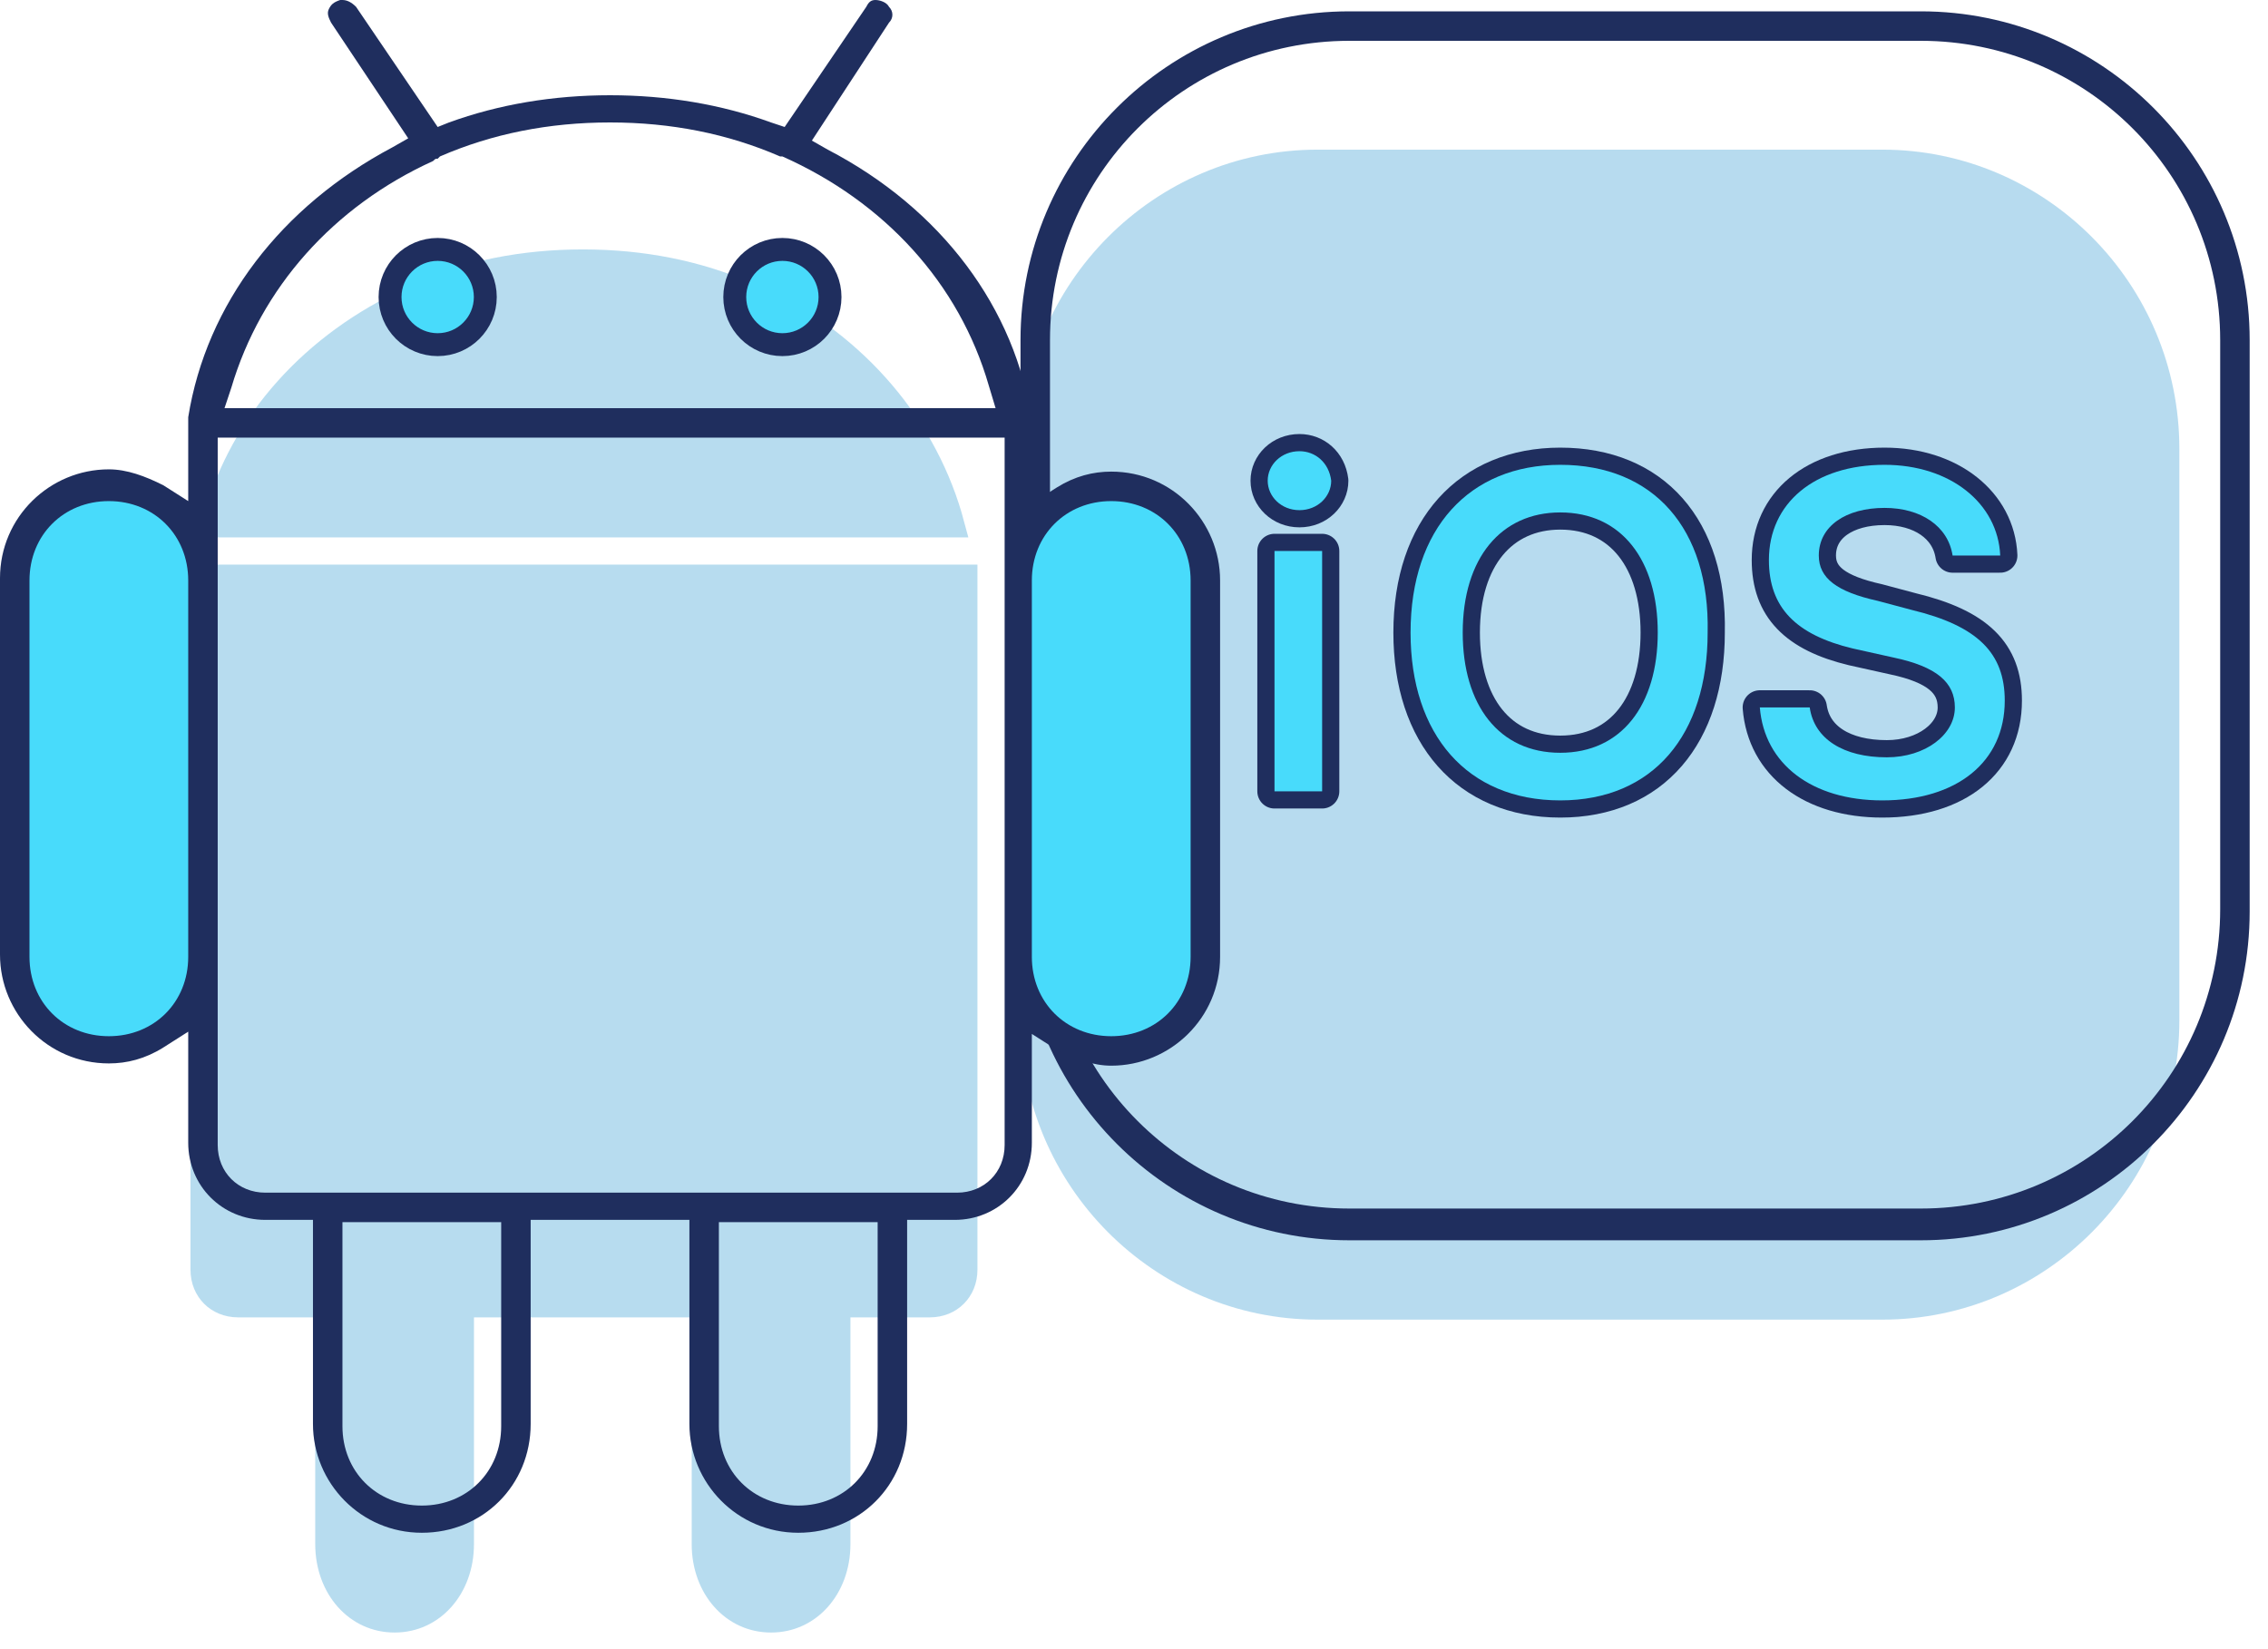
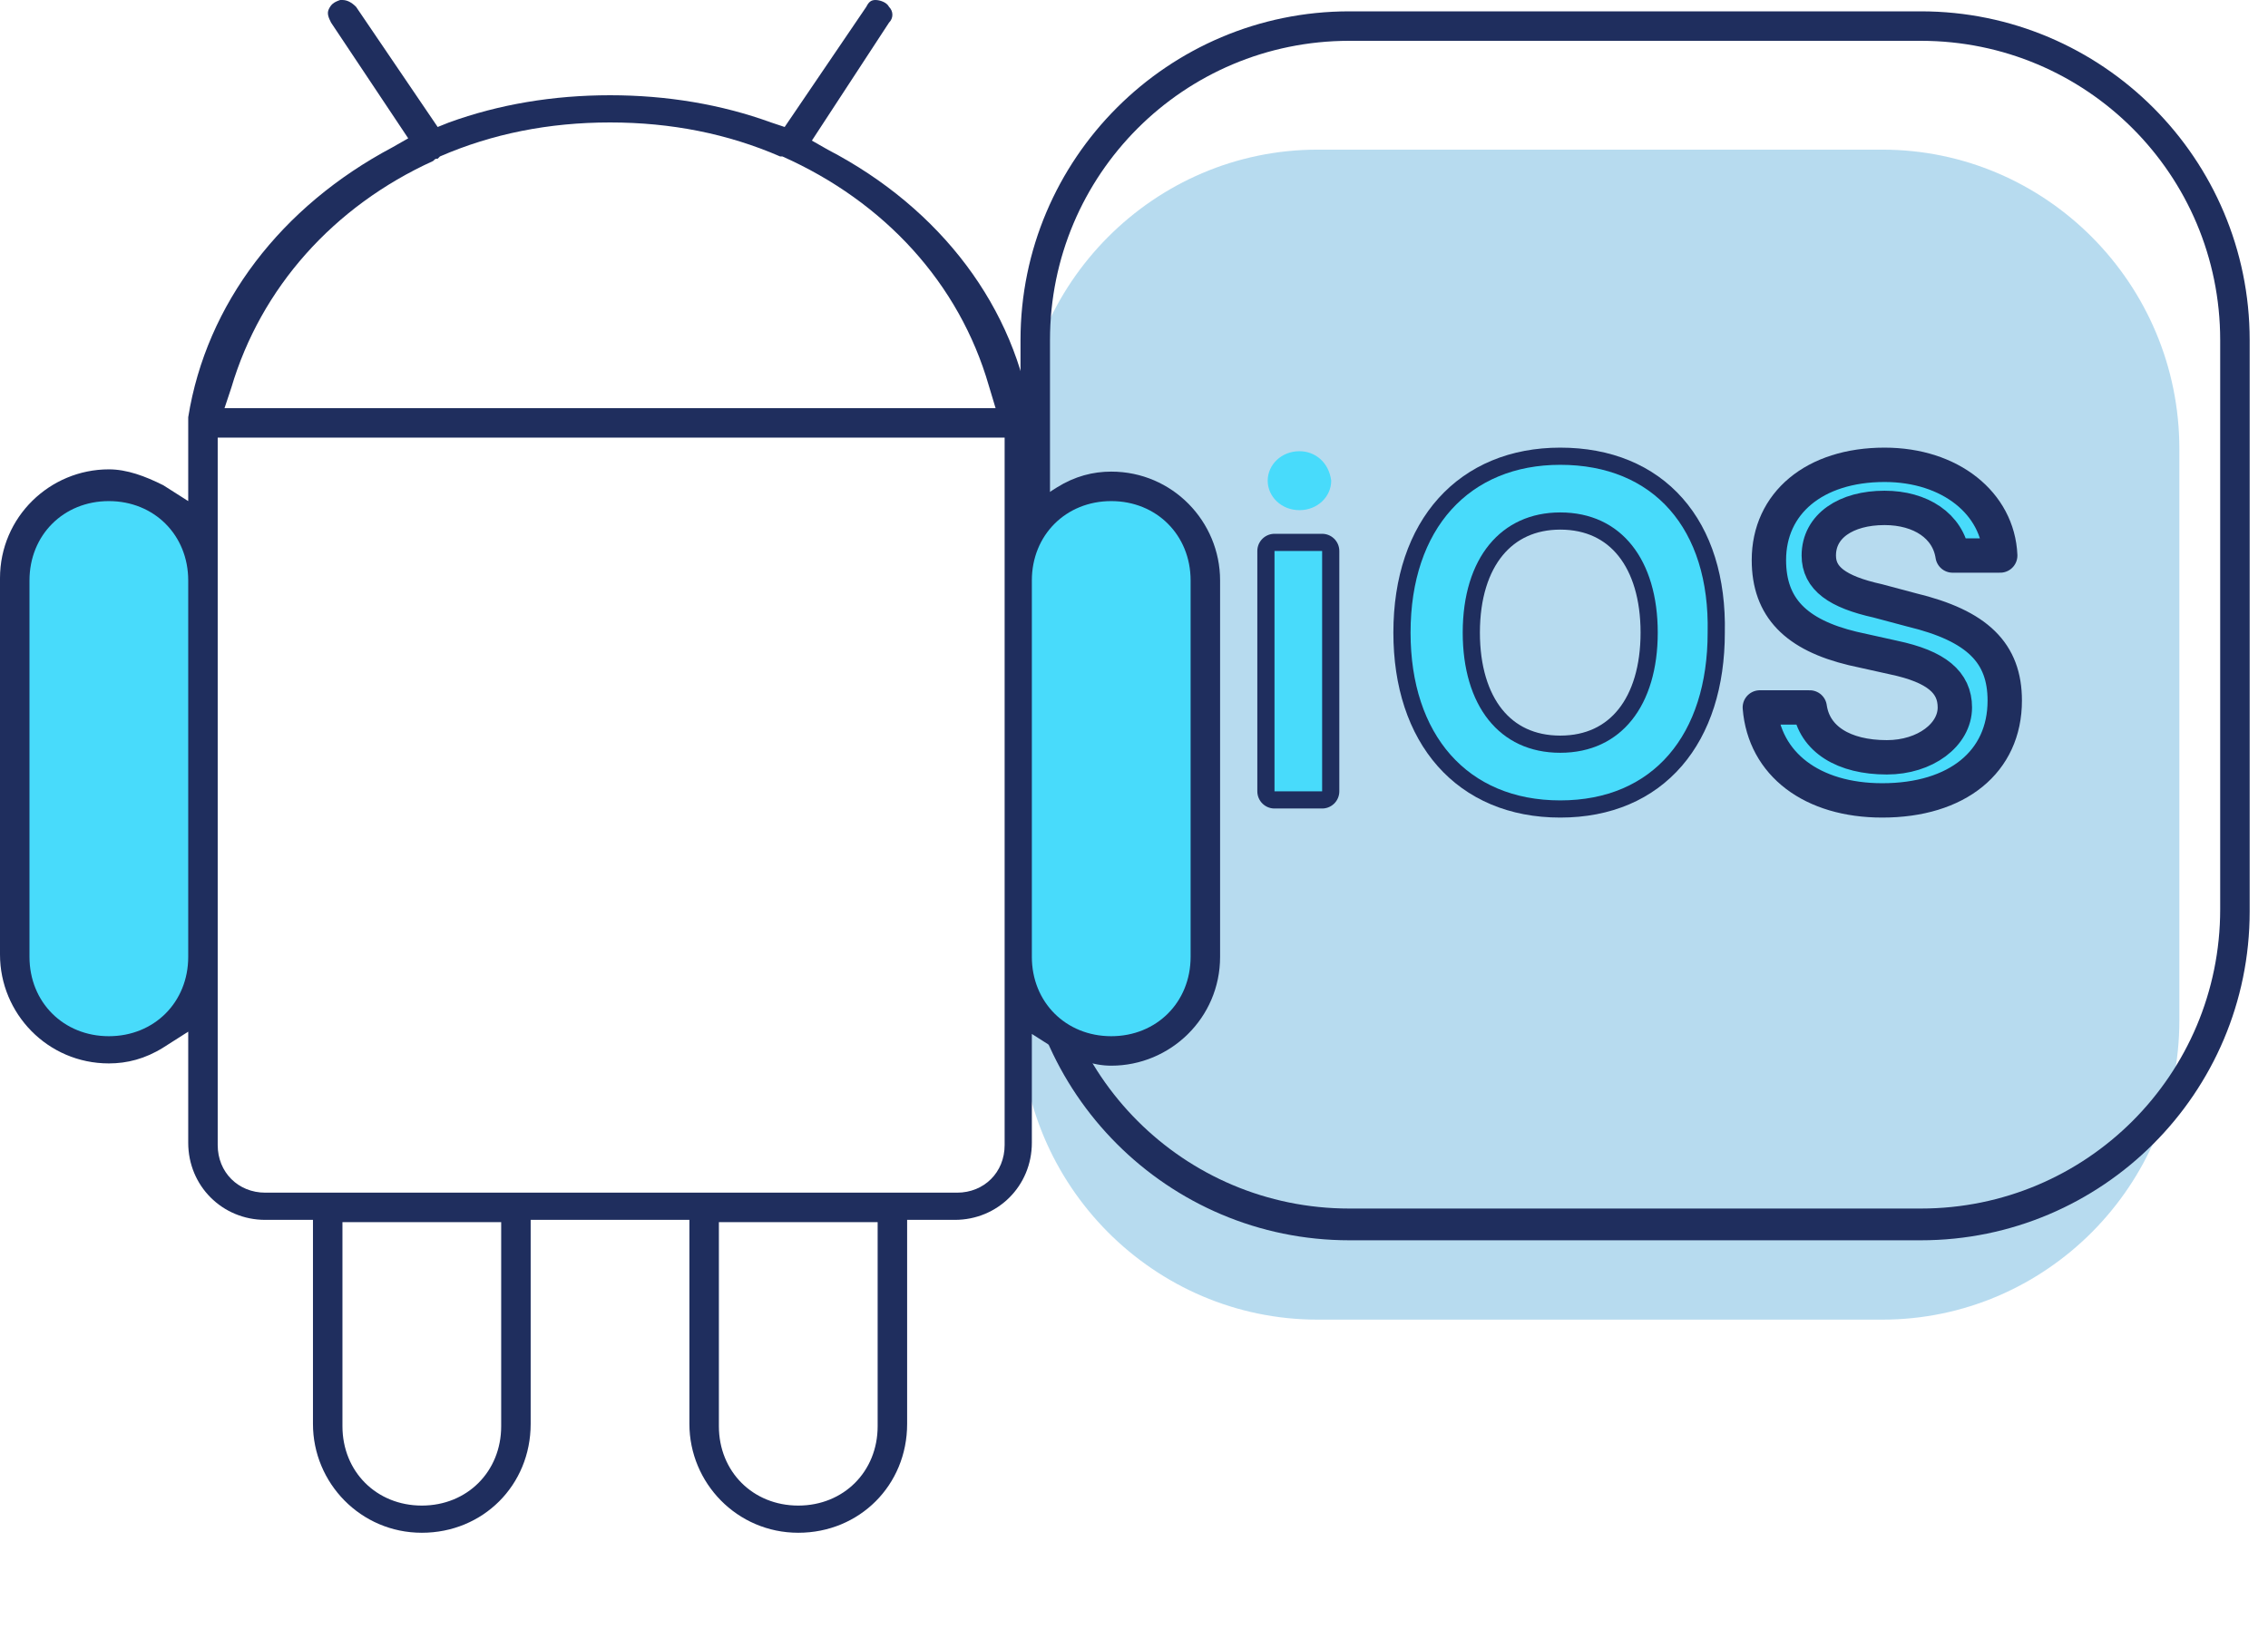
<svg xmlns="http://www.w3.org/2000/svg" width="99" height="72" viewBox="0 0 99 72" fill="none">
  <path opacity="0.5" d="M95.131 44.546C95.131 51.773 89.291 57.613 82.163 57.613H57.514C50.387 57.613 44.546 51.773 44.546 44.546V19.6C44.546 12.374 50.387 6.533 57.514 6.533H82.163C89.291 6.533 95.131 12.374 95.131 19.6V44.546Z" fill="#70B9E0" />
  <path d="M83.846 0.495H58.9C50.981 0.495 44.546 6.929 44.546 14.849V39.795C44.546 47.714 50.981 54.149 58.9 54.149H83.846C91.766 54.149 98.2 47.714 98.2 39.795V14.849C98.2 6.929 91.766 0.495 83.846 0.495ZM96.913 39.696C96.913 46.922 91.073 52.763 83.846 52.763H58.9C51.674 52.763 45.833 46.922 45.833 39.696V14.849C45.833 7.622 51.674 1.782 58.9 1.782H83.846C91.073 1.782 96.913 7.622 96.913 14.849V39.696Z" fill="#1F2E5E" />
-   <path d="M56.722 19.699C55.93 19.699 55.336 20.293 55.336 20.986C55.336 21.679 55.93 22.273 56.722 22.273C57.514 22.273 58.108 21.679 58.108 20.986C58.009 20.194 57.415 19.699 56.722 19.699Z" fill="#48DBFB" stroke="#1F2E5E" stroke-width="1.5" stroke-miterlimit="10" stroke-linecap="round" stroke-linejoin="round" />
  <path d="M82.262 20.293C79.194 20.293 77.214 21.976 77.214 24.451C77.214 26.53 78.402 27.718 80.876 28.312L82.658 28.708C84.539 29.104 85.331 29.797 85.331 30.886C85.331 32.073 84.044 33.063 82.361 33.063C80.481 33.063 79.194 32.271 78.996 30.886H76.818C77.016 33.36 79.095 34.944 82.163 34.944C85.43 34.944 87.509 33.261 87.509 30.588C87.509 28.51 86.321 27.322 83.45 26.629L81.966 26.233C80.184 25.837 79.392 25.243 79.392 24.253C79.392 22.966 80.58 22.174 82.262 22.174C83.846 22.174 85.034 22.966 85.232 24.253H87.311C87.212 21.976 85.133 20.293 82.262 20.293Z" fill="#48DBFB" stroke="#1F2E5E" stroke-width="1.5" stroke-miterlimit="10" stroke-linecap="round" stroke-linejoin="round" />
  <path d="M68.106 20.293C64.146 20.293 61.572 23.065 61.572 27.619C61.572 32.073 64.047 34.944 68.106 34.944C72.164 34.944 74.54 32.073 74.54 27.619C74.639 23.065 72.164 20.293 68.106 20.293ZM68.106 32.865C65.433 32.865 63.849 30.787 63.849 27.619C63.849 24.352 65.532 22.372 68.106 22.372C70.778 22.372 72.362 24.451 72.362 27.619C72.362 30.787 70.778 32.865 68.106 32.865Z" fill="#48DBFB" stroke="#1F2E5E" stroke-width="1.5" stroke-miterlimit="10" stroke-linecap="round" stroke-linejoin="round" />
  <path d="M57.712 24.055H55.633V34.548H57.712V24.055Z" fill="#48DBFB" stroke="#1F2E5E" stroke-width="1.5" stroke-miterlimit="10" stroke-linecap="round" stroke-linejoin="round" />
  <path d="M56.722 19.699C55.93 19.699 55.336 20.293 55.336 20.986C55.336 21.679 55.93 22.273 56.722 22.273C57.514 22.273 58.108 21.679 58.108 20.986C58.009 20.194 57.415 19.699 56.722 19.699Z" fill="#48DBFB" />
-   <path d="M82.262 20.293C79.194 20.293 77.214 21.976 77.214 24.451C77.214 26.53 78.402 27.718 80.876 28.312L82.658 28.708C84.539 29.104 85.331 29.797 85.331 30.886C85.331 32.073 84.044 33.063 82.361 33.063C80.481 33.063 79.194 32.271 78.996 30.886H76.818C77.016 33.36 79.095 34.944 82.163 34.944C85.43 34.944 87.509 33.261 87.509 30.588C87.509 28.51 86.321 27.322 83.45 26.629L81.966 26.233C80.184 25.837 79.392 25.243 79.392 24.253C79.392 22.966 80.58 22.174 82.262 22.174C83.846 22.174 85.034 22.966 85.232 24.253H87.311C87.212 21.976 85.133 20.293 82.262 20.293Z" fill="#48DBFB" />
  <path d="M68.106 20.293C64.146 20.293 61.572 23.065 61.572 27.619C61.572 32.073 64.047 34.944 68.106 34.944C72.164 34.944 74.54 32.073 74.54 27.619C74.639 23.065 72.164 20.293 68.106 20.293ZM68.106 32.865C65.433 32.865 63.849 30.787 63.849 27.619C63.849 24.352 65.532 22.372 68.106 22.372C70.778 22.372 72.362 24.451 72.362 27.619C72.362 30.787 70.778 32.865 68.106 32.865Z" fill="#48DBFB" />
  <path d="M57.712 24.055H55.633V34.548H57.712V24.055Z" fill="#48DBFB" />
  <g opacity="0.5">
-     <path fill-rule="evenodd" clip-rule="evenodd" d="M32.964 12.374C37.419 14.354 40.686 18.017 41.972 22.372L42.269 23.461H8.612L8.909 22.471C10.097 18.116 13.364 14.552 17.719 12.572C17.818 12.473 17.917 12.473 17.917 12.473L18.016 12.374C20.293 11.384 22.768 10.889 25.441 10.889C28.114 10.889 30.588 11.384 32.865 12.374H32.964ZM17.225 71.274C15.245 71.274 13.76 69.591 13.76 67.413V57.514H13.265H12.968H12.869H10.394C9.206 57.514 8.315 56.623 8.315 55.436V24.649H42.666V55.436C42.666 56.623 41.775 57.514 40.587 57.514H37.122V67.413C37.122 69.591 35.638 71.274 33.658 71.274C31.678 71.274 30.193 69.591 30.193 67.413V57.514H29.698H29.401H29.302H20.689V67.413C20.689 69.591 19.204 71.274 17.225 71.274Z" fill="#70B9E0" />
-   </g>
+     </g>
  <path d="M45.041 45.14L46.13 45.833C46.922 46.229 47.714 46.526 48.506 46.526C51.08 46.526 53.258 44.447 53.258 41.775V25.342C53.258 22.768 51.179 20.59 48.506 20.59C47.714 20.59 46.922 20.788 46.13 21.283L45.041 21.976V18.808C45.041 18.61 45.041 18.61 45.041 18.512V18.413C44.348 13.463 41.082 9.107 36.132 6.533L35.439 6.138L38.805 0.99C39.003 0.792 39.003 0.495 38.805 0.297C38.706 0.099 38.409 0 38.211 0C38.013 0 37.914 0.099 37.815 0.297L34.251 5.544L33.657 5.346C31.479 4.554 29.104 4.158 26.629 4.158C24.154 4.158 21.778 4.554 19.6 5.346L19.105 5.544L15.542 0.297C15.344 0.099 15.146 0 14.948 0C14.948 0 14.948 0 14.849 0C14.552 0.099 14.453 0.198 14.354 0.396C14.255 0.594 14.354 0.792 14.453 0.99L17.819 6.039L17.126 6.434C12.275 9.008 9.008 13.265 8.216 18.215V21.877L7.127 21.184C6.335 20.788 5.544 20.491 4.752 20.491C2.178 20.491 0 22.57 0 25.243V41.676C0 44.249 2.079 46.427 4.752 46.427C5.544 46.427 6.335 46.229 7.127 45.734L8.216 45.041V49.892C8.216 51.773 9.701 53.258 11.582 53.258H13.661V62.167C13.661 64.741 15.74 66.918 18.413 66.918C21.085 66.918 23.164 64.84 23.164 62.167V53.258H30.093V62.167C30.093 64.741 32.172 66.918 34.845 66.918C37.518 66.918 39.597 64.84 39.597 62.167V53.258H41.676C43.556 53.258 45.041 51.773 45.041 49.892V45.14ZM10.097 16.928C11.384 12.572 14.552 9.008 18.907 7.028C19.006 6.929 19.006 6.929 19.105 6.929L19.204 6.83C21.481 5.841 23.956 5.346 26.629 5.346C29.302 5.346 31.776 5.841 34.053 6.83H34.152C38.607 8.81 41.874 12.374 43.16 16.829L43.458 17.819H9.8L10.097 16.928ZM21.877 62.266C21.877 64.246 20.392 65.731 18.413 65.731C16.433 65.731 14.948 64.246 14.948 62.266V53.357H21.877V62.266ZM38.31 62.266C38.31 64.246 36.825 65.731 34.845 65.731C32.865 65.731 31.38 64.246 31.38 62.266V53.357H38.31V62.266ZM43.853 49.991C43.853 51.179 42.962 52.07 41.775 52.07H30.886C30.787 52.07 30.688 52.07 30.588 52.07H30.489H14.453C14.354 52.07 14.255 52.07 14.156 52.07H14.057H11.582C10.394 52.07 9.503 51.179 9.503 49.991V19.105H43.853V49.991Z" fill="#1F2E5E" />
-   <path d="M19.105 15.047C20.253 15.047 21.184 14.116 21.184 12.968C21.184 11.82 20.253 10.889 19.105 10.889C17.957 10.889 17.026 11.82 17.026 12.968C17.026 14.116 17.957 15.047 19.105 15.047Z" fill="#48DBFB" stroke="#1F2E5E" stroke-miterlimit="10" />
-   <path d="M34.152 15.047C35.3 15.047 36.231 14.116 36.231 12.968C36.231 11.82 35.3 10.889 34.152 10.889C33.004 10.889 32.073 11.82 32.073 12.968C32.073 14.116 33.004 15.047 34.152 15.047Z" fill="#48DBFB" stroke="#1F2E5E" stroke-miterlimit="10" />
  <path d="M45.041 25.342C45.041 23.362 46.526 21.877 48.506 21.877C50.486 21.877 51.971 23.362 51.971 25.342V41.775C51.971 43.755 50.486 45.239 48.506 45.239C46.526 45.239 45.041 43.755 45.041 41.775V25.342Z" fill="#48DBFB" />
  <path d="M8.216 41.775C8.216 43.755 6.731 45.239 4.751 45.239C2.772 45.239 1.287 43.755 1.287 41.775V25.342C1.287 23.362 2.772 21.877 4.751 21.877C6.731 21.877 8.216 23.362 8.216 25.342V41.775Z" fill="#48DBFB" />
</svg>